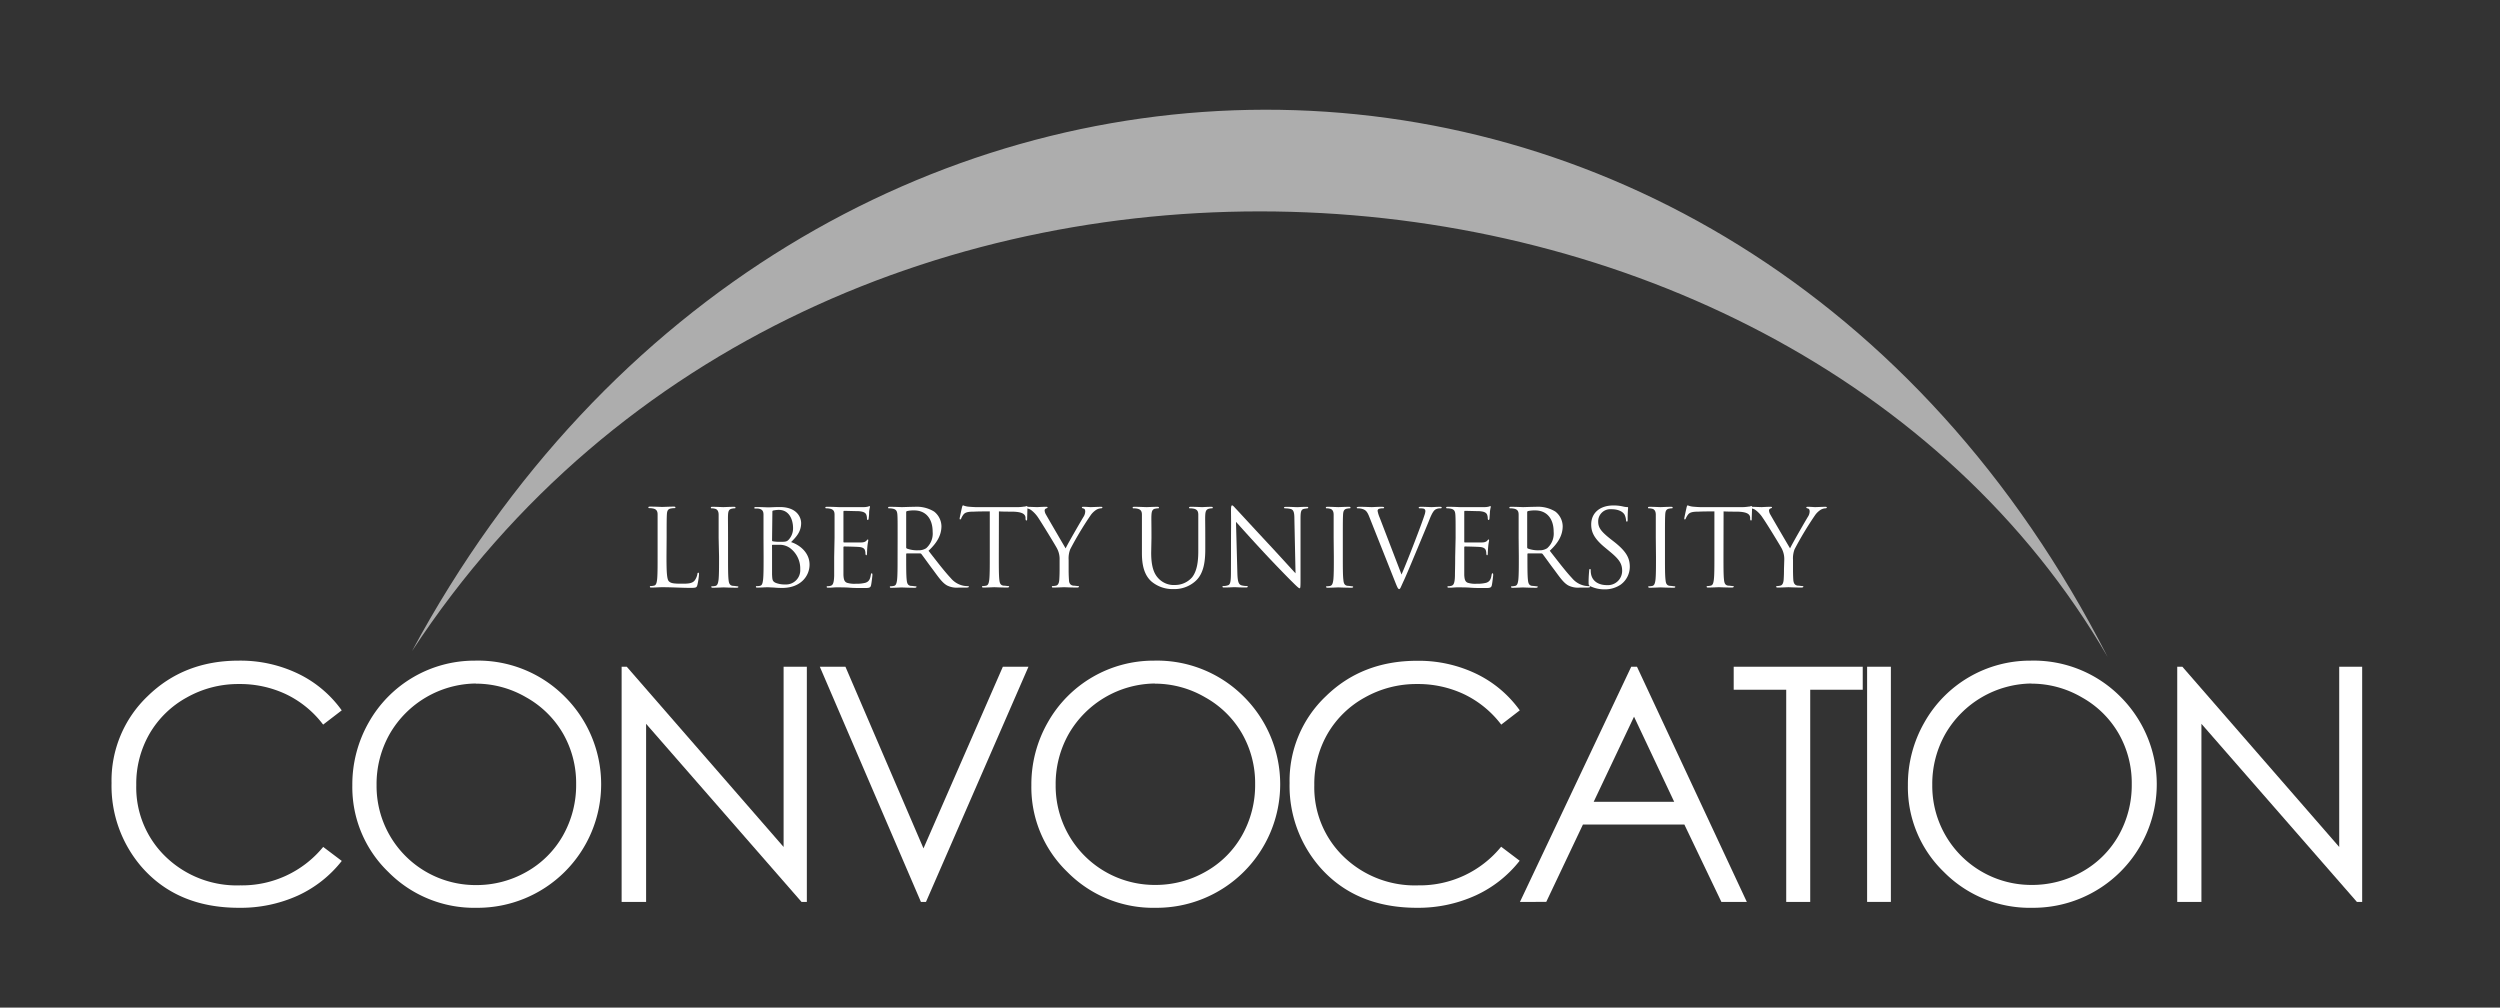
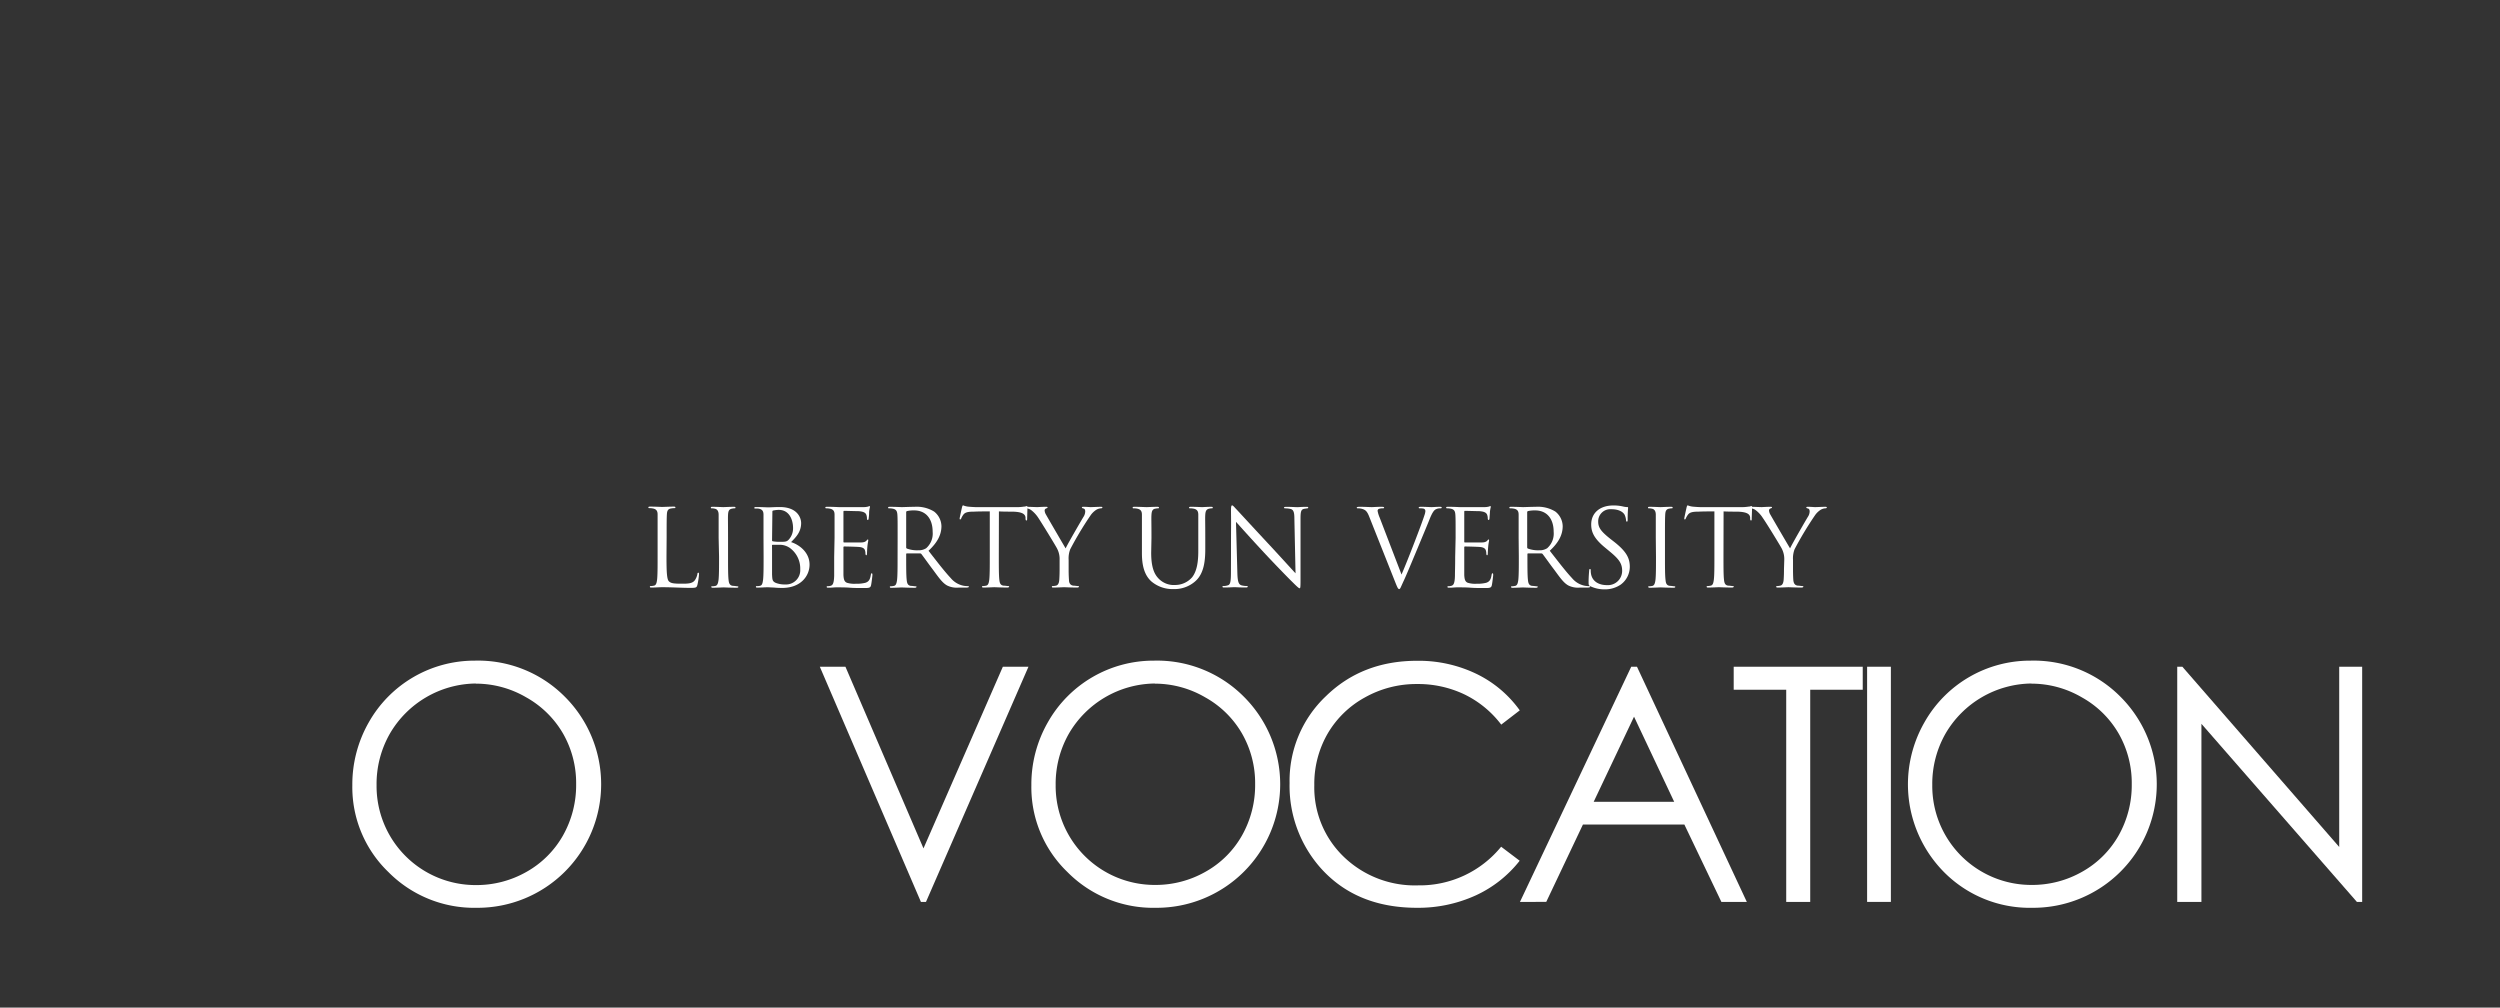
<svg xmlns="http://www.w3.org/2000/svg" id="Layer_1" data-name="Layer 1" viewBox="0 0 526 212">
  <rect x="0" y="0" width="526" height="212" fill="#333333" stroke="none" />
  <defs>
    <style>.cls-1,.cls-2{fill:#fff;}.cls-1{fill-rule:evenodd;opacity:0.6;}</style>
  </defs>
  <title>ConvoLogo</title>
-   <path class="cls-1" d="M86.68,137C168-14,364.81-16.18,443.45,138.23,375.38,20.66,172.2,6.44,86.68,137Z" />
-   <path class="cls-2" d="M71.9,149.46l-3.91,3a21.35,21.35,0,0,0-7.76-6.37,22.69,22.69,0,0,0-9.95-2.17,22,22,0,0,0-11,2.84,20.4,20.4,0,0,0-7.83,7.64,21,21,0,0,0-2.78,10.78,20.23,20.23,0,0,0,6.21,15.1,21.53,21.53,0,0,0,15.68,6A22.06,22.06,0,0,0,68,178.19l3.91,2.95a25,25,0,0,1-9.24,7.29A29.14,29.14,0,0,1,50.28,191q-13,0-20.52-8.64a26.11,26.11,0,0,1-6.29-17.63,24.5,24.5,0,0,1,7.62-18.28Q38.73,139,50.21,139a28,28,0,0,1,12.53,2.75A24.17,24.17,0,0,1,71.9,149.46Z" />
  <path class="cls-2" d="M99.91,139a25.71,25.71,0,0,1,18.84,7.5A26,26,0,0,1,100.32,191a25.4,25.4,0,0,1-18.61-7.53,24.78,24.78,0,0,1-7.58-18.23A26.35,26.35,0,0,1,77.58,152a25.52,25.52,0,0,1,22.33-13Zm.22,4.81A21.2,21.2,0,0,0,82,154.41a21.4,21.4,0,0,0-2.77,10.81,20.83,20.83,0,0,0,20.88,21,21.23,21.23,0,0,0,10.68-2.79,20.15,20.15,0,0,0,7.66-7.64A21.53,21.53,0,0,0,121.22,165a20.94,20.94,0,0,0-2.75-10.65,20.52,20.52,0,0,0-7.74-7.62A21,21,0,0,0,100.13,143.84Z" />
-   <path class="cls-2" d="M130.79,189.76V140.28h1.08l33,37.92V140.28h4.89v49.48h-1.12l-32.7-37.47v37.47Z" />
  <path class="cls-2" d="M172.49,140.28h5.39L194.3,178.5,211,140.28h5.39l-21.56,49.48h-1.07Z" />
  <path class="cls-2" d="M242.78,139a25.74,25.74,0,0,1,18.84,7.5A26,26,0,0,1,243.18,191a25.36,25.36,0,0,1-18.6-7.53A24.75,24.75,0,0,1,217,165.24,26.26,26.26,0,0,1,220.45,152a25.52,25.52,0,0,1,22.33-13Zm.22,4.81a21.2,21.2,0,0,0-18.12,10.57,21.4,21.4,0,0,0-2.77,10.81,20.84,20.84,0,0,0,20.89,21,21.22,21.22,0,0,0,10.67-2.79,20,20,0,0,0,7.66-7.64A21.53,21.53,0,0,0,264.08,165a20.94,20.94,0,0,0-2.75-10.65,20.38,20.38,0,0,0-7.74-7.62A21,21,0,0,0,243,143.84Z" />
  <path class="cls-2" d="M319.76,149.46l-3.9,3a21.47,21.47,0,0,0-7.77-6.37,22.69,22.69,0,0,0-9.95-2.17,22.08,22.08,0,0,0-11,2.84,20.4,20.4,0,0,0-7.83,7.64,21.11,21.11,0,0,0-2.78,10.78,20.23,20.23,0,0,0,6.21,15.1,21.55,21.55,0,0,0,15.68,6,22.08,22.08,0,0,0,17.42-8.13l3.9,2.95a25,25,0,0,1-9.24,7.29A29.14,29.14,0,0,1,298.14,191q-13,0-20.51-8.64a26.07,26.07,0,0,1-6.3-17.63A24.47,24.47,0,0,1,279,146.45q7.62-7.41,19.11-7.42a28,28,0,0,1,12.53,2.75A24.17,24.17,0,0,1,319.76,149.46Z" />
  <path class="cls-2" d="M344.42,140.28l23.11,49.48h-5.35l-7.79-16.28H333.05l-7.72,16.28H319.8l23.41-49.48Zm-.62,10.51-8.49,17.91h16.94Z" />
  <path class="cls-2" d="M364.77,145.12v-4.84h27.15v4.84H380.87v44.64h-5.05V145.12Z" />
  <path class="cls-2" d="M392.84,140.28h5v49.48h-5Z" />
-   <path class="cls-2" d="M427.22,139a25.7,25.7,0,0,1,18.83,7.5A26,26,0,0,1,427.62,191,25.4,25.4,0,0,1,409,183.47a24.78,24.78,0,0,1-7.58-18.23A26.26,26.26,0,0,1,404.89,152a25.52,25.52,0,0,1,22.33-13Zm.21,4.81a21.2,21.2,0,0,0-18.11,10.57,21.4,21.4,0,0,0-2.77,10.81,20.83,20.83,0,0,0,20.88,21,21.23,21.23,0,0,0,10.68-2.79,20.08,20.08,0,0,0,7.66-7.64A21.53,21.53,0,0,0,448.52,165a20.94,20.94,0,0,0-2.75-10.65,20.38,20.38,0,0,0-7.74-7.62A21,21,0,0,0,427.43,143.84Z" />
+   <path class="cls-2" d="M427.22,139a25.7,25.7,0,0,1,18.83,7.5A26,26,0,0,1,427.62,191,25.4,25.4,0,0,1,409,183.47A26.26,26.26,0,0,1,404.89,152a25.52,25.52,0,0,1,22.33-13Zm.21,4.81a21.2,21.2,0,0,0-18.11,10.57,21.4,21.4,0,0,0-2.77,10.81,20.83,20.83,0,0,0,20.88,21,21.23,21.23,0,0,0,10.68-2.79,20.08,20.08,0,0,0,7.66-7.64A21.53,21.53,0,0,0,448.52,165a20.94,20.94,0,0,0-2.75-10.65,20.38,20.38,0,0,0-7.74-7.62A21,21,0,0,0,427.43,143.84Z" />
  <path class="cls-2" d="M458.09,189.76V140.28h1.08l33,37.92V140.28H497v49.48h-1.11l-32.71-37.47v37.47Z" />
  <path class="cls-2" d="M140.23,117.15c0,3.3.09,4.74.5,5.15s.94.51,2.69.51c1.2,0,2.19,0,2.73-.67a3.17,3.17,0,0,0,.58-1.35c0-.18.07-.29.2-.29s.14.09.14.34a14.42,14.42,0,0,1-.34,2.24c-.16.52-.22.61-1.42.61-1.93,0-3.84-.14-6-.14-.7,0-1.37.07-2.21.07-.24,0-.36,0-.36-.18s.05-.13.18-.13a3.84,3.84,0,0,0,.68-.09c.45-.09.56-.59.65-1.24.11-.94.11-2.72.11-4.87v-4c0-3.5,0-4.13,0-4.85s-.23-1.13-1-1.28a3.77,3.77,0,0,0-.76-.07c-.09,0-.18,0-.18-.14s.11-.18.36-.18c1,0,2.43.07,2.54.07s1.75-.07,2.43-.07c.24,0,.36.05.36.18s-.09.14-.18.14a4.73,4.73,0,0,0-.75.07c-.65.11-.83.49-.87,1.28s-.05,1.35-.05,4.85Z" />
  <path class="cls-2" d="M151.2,113.15c0-3.5,0-4.13,0-4.85s-.27-1.15-.77-1.26a2.77,2.77,0,0,0-.69-.09c-.09,0-.18,0-.18-.14s.11-.18.36-.18c.74,0,2.15.07,2.27.07s1.53-.07,2.2-.07c.25,0,.36.05.36.18s-.09.14-.18.14a2.89,2.89,0,0,0-.56.07c-.61.11-.79.49-.83,1.28s0,1.35,0,4.85v4c0,2.15,0,3.93.11,4.87.07.65.21,1.15.88,1.24.32,0,.79.09.92.09s.27.06.27.13-.09.18-.33.18c-1.24,0-2.68-.07-2.79-.07s-1.53.07-2.21.07c-.24,0-.36,0-.36-.18s0-.13.25-.13a2.82,2.82,0,0,0,.59-.07c.45-.09.58-.61.67-1.26.11-.94.11-2.72.11-4.87Z" />
  <path class="cls-2" d="M160.64,113.15c0-3.5,0-4.13,0-4.85s-.23-1.13-1-1.28A3.52,3.52,0,0,0,159,107c-.2,0-.29,0-.29-.14s.11-.18.36-.18c1,0,2.43.07,2.54.07.54,0,1.42-.07,2.45-.07,3.69,0,4.5,2.25,4.5,3.38,0,1.84-1.06,2.94-2.12,4,1.67.52,3.89,2.11,3.89,4.74,0,2.41-1.89,4.9-5.73,4.9-.25,0-1,0-1.62-.07l-1.37-.07c-.72,0-1.42.07-2.2.07-.25,0-.36,0-.36-.16s0-.15.33-.15a2.11,2.11,0,0,0,.54-.07c.45-.09.54-.61.63-1.26.11-.94.11-2.72.11-4.87Zm1.8.5a.21.21,0,0,0,.16.24A8.3,8.3,0,0,0,164,114c1.26,0,1.58,0,2.05-.58a3.49,3.49,0,0,0,.81-2.27c0-1.87-.83-3.87-3-3.87a5.14,5.14,0,0,0-1.08.12c-.2,0-.27.11-.27.24Zm0,2.38c0,1.73,0,4.51,0,4.85.06,1.1.06,1.42.76,1.75a5.14,5.14,0,0,0,2,.34,3,3,0,0,0,3.17-3.19,5.37,5.37,0,0,0-2.18-4.49,3.76,3.76,0,0,0-1.87-.66c-.29,0-1.41,0-1.75,0-.09,0-.14,0-.14.16Z" />
  <path class="cls-2" d="M175.59,113.15c0-3.5,0-4.13,0-4.85s-.23-1.13-1-1.28a4,4,0,0,0-.65-.07c-.16,0-.29,0-.29-.14s.11-.18.36-.18c.52,0,1.12,0,2.54.07.16,0,4.63,0,5.15,0a4,4,0,0,0,1-.13.53.53,0,0,1,.25-.09c.07,0,.09.09.09.2a8.05,8.05,0,0,0-.18,1c0,.34,0,.77-.09,1.35,0,.23-.09.38-.18.38s-.18-.11-.18-.29a2.46,2.46,0,0,0-.11-.74c-.16-.52-.63-.74-1.62-.83-.38,0-2.83-.07-3.08-.07-.09,0-.14.07-.14.23v6.2c0,.15,0,.22.14.22.29,0,3.06,0,3.57,0s.9-.12,1.13-.38.18-.23.27-.23.11,0,.11.18-.11.52-.18,1.26-.07,1.21-.09,1.53-.07.33-.16.33-.16-.18-.16-.36a2,2,0,0,0-.09-.63c-.08-.33-.35-.65-1.16-.74-.61-.06-2.84-.11-3.22-.11a.15.15,0,0,0-.16.16v2c0,.76,0,3.37,0,3.84.05.92.18,1.41.75,1.64a5.33,5.33,0,0,0,1.86.2,7.38,7.38,0,0,0,2-.2c.72-.23,1-.7,1.15-1.66.05-.25.09-.34.2-.34s.14.18.14.34-.18,1.7-.29,2.18-.34.58-1.22.58c-1.66,0-2.4,0-3.28-.07s-1.93-.07-2.81-.07c-.54,0-1.08.09-1.66.07-.25,0-.36,0-.36-.18s.11-.11.24-.13a2.34,2.34,0,0,0,.52-.07c.47-.11.76-.43.81-2.11,0-.88,0-2,0-4Z" />
  <path class="cls-2" d="M188.86,113.15c0-3.5,0-4.13-.05-4.85s-.22-1.13-1-1.28a3.87,3.87,0,0,0-.77-.07c-.09,0-.18,0-.18-.14s.11-.18.36-.18c1,0,2.43.07,2.54.07s2-.07,2.66-.07a7,7,0,0,1,4.11,1,4,4,0,0,1,1.55,3.06c0,1.66-.7,3.32-2.72,5.19,1.84,2.36,3.37,4.36,4.68,5.75a4.65,4.65,0,0,0,2.74,1.62,5.21,5.21,0,0,0,.88.07c.11,0,.2.06.2.13s-.13.18-.54.18h-1.6a4.6,4.6,0,0,1-2.4-.42c-1-.52-1.76-1.62-3-3.31-.94-1.23-2-2.74-2.45-3.32a.36.36,0,0,0-.29-.14l-2.77,0c-.11,0-.15.06-.15.18v.54c0,2.15,0,3.93.11,4.87.07.65.2,1.15.88,1.24.31,0,.81.09,1,.09s.18.06.18.13-.11.18-.36.18c-1.24,0-2.65-.07-2.77-.07s-1.44.07-2.11.07c-.25,0-.36,0-.36-.18s0-.13.18-.13a3.85,3.85,0,0,0,.67-.09c.45-.09.57-.59.66-1.24.11-.94.11-2.72.11-4.87Zm1.8,2a.3.3,0,0,0,.15.27,6.31,6.31,0,0,0,2.37.36,2.9,2.9,0,0,0,1.68-.43,4.09,4.09,0,0,0,1.37-3.46c0-2.81-1.48-4.5-3.89-4.5a6.48,6.48,0,0,0-1.5.14.25.25,0,0,0-.18.27Z" />
  <path class="cls-2" d="M210.15,117.11c0,2.15,0,3.93.11,4.87.07.65.2,1.15.88,1.24.31,0,.81.09,1,.09s.18.06.18.13-.11.18-.36.18c-1.24,0-2.65-.07-2.77-.07s-1.52.07-2.2.07c-.25,0-.36,0-.36-.18s.05-.13.18-.13a4.1,4.1,0,0,0,.68-.09c.45-.09.56-.59.65-1.24.11-.94.11-2.72.11-4.87V107.6c-1.1,0-2.23,0-3.33.05-1.39,0-1.93.18-2.29.72a3.19,3.19,0,0,0-.38.69c-.07.18-.14.23-.23.23s-.11-.07-.11-.21.45-2.15.49-2.33.14-.43.23-.43a4,4,0,0,0,1,.27c.65.07,1.5.11,1.77.11h8.44a8.71,8.71,0,0,0,1.59-.11c.34,0,.54-.11.63-.11s.11.13.11.27c0,.67-.06,2.22-.06,2.47s-.07.29-.16.29-.16-.07-.18-.38c0-.09,0-.16,0-.25-.07-.67-.61-1.19-2.77-1.23-.94,0-1.89,0-2.83-.05Z" />
  <path class="cls-2" d="M222.94,117.8a4.68,4.68,0,0,0-.52-2.36c-.15-.36-3.17-5.3-3.95-6.47a6.52,6.52,0,0,0-1.53-1.66,2.12,2.12,0,0,0-1-.36c-.11,0-.22,0-.22-.16s.09-.16.29-.16c.43,0,2.11.07,2.22.07s1-.07,1.89-.07c.25,0,.29.07.29.16s-.13.11-.33.2a.46.46,0,0,0-.29.41,1.93,1.93,0,0,0,.29.88c.36.65,3.73,6.44,4.13,7.1.43-.95,3.29-5.87,3.74-6.61a2.19,2.19,0,0,0,.38-1.15c0-.31-.09-.56-.36-.63s-.34-.11-.34-.22.14-.14.36-.14c.59,0,1.31.07,1.49.07s1.75-.07,2.18-.07c.15,0,.29.05.29.14s-.11.18-.29.18a2.19,2.19,0,0,0-1,.31,4.33,4.33,0,0,0-1.19,1.15,70.81,70.81,0,0,0-4.29,7.15,5.28,5.28,0,0,0-.34,2.24v1.93c0,.36,0,1.31.07,2.25,0,.65.24,1.15.92,1.24.31,0,.81.09,1,.09s.18.06.18.13-.11.18-.36.18c-1.24,0-2.65-.07-2.77-.07s-1.52.07-2.2.07c-.25,0-.36,0-.36-.18s.05-.13.18-.13a4.1,4.1,0,0,0,.68-.09c.45-.09.65-.59.69-1.24.07-.94.07-1.89.07-2.25Z" />
  <path class="cls-2" d="M242.21,116.3c0,3.23.72,4.63,1.68,5.55a4.42,4.42,0,0,0,3.4,1.23,4.72,4.72,0,0,0,3.53-1.62c1-1.28,1.3-3.19,1.3-5.5v-2.81c0-3.5,0-4.13,0-4.85s-.23-1.13-1-1.28a3.77,3.77,0,0,0-.76-.07c-.09,0-.18,0-.18-.14s.11-.18.36-.18c1,0,2.24.07,2.38.07s1.21-.07,1.89-.07c.24,0,.36.05.36.18s-.09.14-.18.14a2.8,2.8,0,0,0-.56.07c-.61.13-.79.49-.84,1.28s0,1.35,0,4.85v2.41c0,2.42-.27,5.12-2.07,6.71a6.6,6.6,0,0,1-4.63,1.67,6.87,6.87,0,0,1-4.63-1.6c-1.11-1-2-2.63-2-5.91v-3.28c0-3.5,0-4.13,0-4.85s-.23-1.13-1-1.28a3.8,3.8,0,0,0-.77-.07c-.09,0-.18,0-.18-.14s.12-.18.36-.18c1,0,2.39.07,2.59.07s1.55-.07,2.23-.07c.24,0,.36.05.36.18s-.09.14-.18.14a3,3,0,0,0-.57.07c-.6.09-.78.49-.83,1.28s0,1.35,0,4.85Z" />
  <path class="cls-2" d="M259,117c0-8.11.05-5.19,0-9.55,0-.87.07-1.12.25-1.12s.56.49.79.72,3.69,4,7.15,7.71c2.22,2.38,4.68,5.12,5.39,5.86l-.24-11.41c0-1.46-.18-2-.88-2.14a4.57,4.57,0,0,0-1-.11c-.24,0-.31-.07-.31-.16s.18-.16.45-.16c1,0,2.09.07,2.34.07s1-.07,1.91-.07c.25,0,.4,0,.4.16s-.09.14-.24.16l-.59.09c-.63.13-.79.47-.79,2l0,13.12c0,1.49-.05,1.6-.2,1.6s-.45-.25-1.64-1.44c-.25-.22-3.49-3.53-5.87-6.09-2.61-2.81-5.15-5.64-5.87-6.45l.29,10.77c.05,1.84.27,2.42.88,2.6a4.59,4.59,0,0,0,1.12.14c.11,0,.18,0,.18.13s-.13.18-.4.18c-1.28,0-2.18-.07-2.39-.07s-1.14.07-2.15.07c-.23,0-.36,0-.36-.18s.06-.13.18-.13a3,3,0,0,0,.92-.14c.56-.15.67-.81.67-2.85Z" />
-   <path class="cls-2" d="M280.6,113.15c0-3.5,0-4.13,0-4.85s-.27-1.15-.77-1.26a2.72,2.72,0,0,0-.69-.09c-.09,0-.18,0-.18-.14s.11-.18.36-.18c.74,0,2.16.07,2.27.07s1.53-.07,2.2-.07c.25,0,.36.05.36.18s-.09.14-.18.14a2.89,2.89,0,0,0-.56.07c-.61.11-.79.49-.83,1.28s-.05,1.35-.05,4.85v4c0,2.15,0,3.93.12,4.87.06.65.2,1.15.87,1.24.32,0,.79.09.92.09s.27.06.27.13-.09.18-.33.18c-1.24,0-2.68-.07-2.79-.07s-1.53.07-2.2.07c-.25,0-.36,0-.36-.18s0-.13.24-.13a2.82,2.82,0,0,0,.59-.07c.45-.09.58-.61.67-1.26.11-.94.11-2.72.11-4.87Z" />
  <path class="cls-2" d="M288.11,108.77c-.49-1.26-.83-1.51-1.62-1.73a3.45,3.45,0,0,0-.85-.09c-.14,0-.18-.07-.18-.16s.22-.16.58-.16c1.08,0,2.3.07,2.57.07s1.19-.07,2-.07c.41,0,.61.05.61.16s-.07.16-.22.16a2.64,2.64,0,0,0-.86.11.44.44,0,0,0-.29.45,6.5,6.5,0,0,0,.45,1.44l4.58,11.93c1.31-3,4.32-10.85,4.82-12.47a3.34,3.34,0,0,0,.2-.85.56.56,0,0,0-.29-.52,2.87,2.87,0,0,0-.86-.09c-.13,0-.25,0-.25-.14s.14-.18.5-.18c.9,0,1.93.07,2.2.07s1.1-.07,1.76-.07c.24,0,.38.05.38.16s-.09.16-.27.16a2,2,0,0,0-1.08.27c-.29.2-.63.58-1.24,2.11-.24.63-1.37,3.33-2.52,6.09-1.37,3.28-2.38,5.71-2.9,6.81-.63,1.35-.71,1.71-.94,1.71s-.38-.32-.81-1.4Z" />
  <path class="cls-2" d="M306.26,113.15c0-3.5,0-4.13-.05-4.85s-.22-1.13-1-1.28a4,4,0,0,0-.65-.07c-.16,0-.29,0-.29-.14s.11-.18.36-.18c.52,0,1.12,0,2.54.07.16,0,4.63,0,5.15,0a4,4,0,0,0,1-.13.53.53,0,0,1,.25-.09c.07,0,.09.09.09.2a8.05,8.05,0,0,0-.18,1c0,.34-.05.77-.09,1.35,0,.23-.09.38-.18.38s-.18-.11-.18-.29a2.46,2.46,0,0,0-.11-.74c-.16-.52-.63-.74-1.62-.83-.38,0-2.83-.07-3.08-.07-.09,0-.14.07-.14.23v6.2c0,.15,0,.22.14.22.29,0,3.06,0,3.57,0s.9-.12,1.13-.38.18-.23.27-.23.11,0,.11.18-.11.52-.18,1.26-.07,1.21-.09,1.53-.07.33-.16.33-.15-.18-.15-.36a2.34,2.34,0,0,0-.09-.63c-.09-.33-.36-.65-1.17-.74-.61-.06-2.84-.11-3.22-.11a.15.15,0,0,0-.16.16v2c0,.76,0,3.37,0,3.84.05.92.18,1.41.75,1.64a5.36,5.36,0,0,0,1.86.2,7.49,7.49,0,0,0,2-.2c.71-.23,1-.7,1.14-1.66.05-.25.09-.34.2-.34s.14.18.14.34-.18,1.7-.29,2.18-.34.58-1.22.58c-1.66,0-2.4,0-3.28-.07s-1.93-.07-2.81-.07c-.54,0-1.08.09-1.66.07-.25,0-.36,0-.36-.18s.11-.11.24-.13a2.34,2.34,0,0,0,.52-.07c.47-.11.77-.43.81-2.11,0-.88.05-2,.05-4Z" />
  <path class="cls-2" d="M319.52,113.15c0-3.5,0-4.13,0-4.85s-.22-1.13-1-1.28a3.87,3.87,0,0,0-.77-.07c-.09,0-.18,0-.18-.14s.12-.18.36-.18c1,0,2.43.07,2.54.07s2-.07,2.66-.07a7,7,0,0,1,4.11,1,4,4,0,0,1,1.55,3.06c0,1.66-.69,3.32-2.72,5.19,1.85,2.36,3.37,4.36,4.68,5.75a4.65,4.65,0,0,0,2.74,1.62,5.21,5.21,0,0,0,.88.07c.11,0,.2.06.2.13s-.13.18-.54.18h-1.6a4.62,4.62,0,0,1-2.4-.42c-1-.52-1.76-1.62-3-3.31-.94-1.23-2-2.74-2.45-3.32a.36.36,0,0,0-.29-.14l-2.77,0c-.11,0-.15.06-.15.18v.54c0,2.15,0,3.93.11,4.87.07.65.2,1.15.88,1.24.31,0,.81.09,1,.09s.18.06.18.13-.11.18-.36.18c-1.24,0-2.65-.07-2.77-.07s-1.44.07-2.11.07c-.25,0-.36,0-.36-.18s0-.13.18-.13a3.85,3.85,0,0,0,.67-.09c.45-.09.57-.59.66-1.24.11-.94.11-2.72.11-4.87Zm1.8,2a.3.3,0,0,0,.15.27,6.31,6.31,0,0,0,2.37.36,2.9,2.9,0,0,0,1.68-.43,4.09,4.09,0,0,0,1.37-3.46c0-2.81-1.48-4.5-3.89-4.5a6.48,6.48,0,0,0-1.5.14.25.25,0,0,0-.18.27Z" />
  <path class="cls-2" d="M334.58,123.33c-.31-.16-.34-.25-.34-.85,0-1.13.09-2,.12-2.39s.06-.36.18-.36.15.07.15.25a3.79,3.79,0,0,0,.07.83c.34,1.67,1.82,2.3,3.33,2.3a3,3,0,0,0,3.21-3c0-1.55-.65-2.45-2.58-4.05l-1-.83c-2.39-1.95-2.93-3.35-2.93-4.88,0-2.4,1.8-4,4.66-4a8.46,8.46,0,0,1,2.09.23,4.47,4.47,0,0,0,.79.11c.18,0,.22,0,.22.15s-.09.86-.09,2.39c0,.36,0,.51-.16.51s-.15-.11-.18-.29a3.63,3.63,0,0,0-.29-1.12c-.13-.25-.74-1.19-2.81-1.19a2.55,2.55,0,0,0-2.76,2.6c0,1.28.58,2.09,2.74,3.78l.63.49c2.65,2.09,3.28,3.49,3.28,5.28A4.66,4.66,0,0,1,341,123a5.89,5.89,0,0,1-3.4,1A6.82,6.82,0,0,1,334.58,123.33Z" />
  <path class="cls-2" d="M348.38,113.15c0-3.5,0-4.13,0-4.85s-.27-1.15-.76-1.26a2.84,2.84,0,0,0-.7-.09c-.09,0-.18,0-.18-.14s.11-.18.36-.18c.74,0,2.16.07,2.27.07s1.53-.07,2.2-.07c.25,0,.36.05.36.18s-.09.14-.18.14a2.89,2.89,0,0,0-.56.07c-.61.11-.79.49-.83,1.28s-.05,1.35-.05,4.85v4c0,2.15,0,3.93.12,4.87.06.65.2,1.15.87,1.24.32,0,.79.09.92.09s.27.06.27.13-.09.18-.33.18c-1.24,0-2.68-.07-2.79-.07s-1.53.07-2.2.07c-.25,0-.36,0-.36-.18s0-.13.24-.13a2.75,2.75,0,0,0,.59-.07c.45-.09.58-.61.67-1.26.11-.94.11-2.72.11-4.87Z" />
  <path class="cls-2" d="M362.62,117.11c0,2.15,0,3.93.11,4.87.07.65.2,1.15.87,1.24.32,0,.81.09,1,.09s.18.06.18.13-.12.18-.36.18c-1.24,0-2.66-.07-2.77-.07s-1.53.07-2.2.07c-.25,0-.36,0-.36-.18s0-.13.18-.13a3.85,3.85,0,0,0,.67-.09c.45-.09.56-.59.65-1.24.12-.94.12-2.72.12-4.87V107.6c-1.1,0-2.23,0-3.33.05-1.39,0-1.93.18-2.29.72a4,4,0,0,0-.39.69c-.06.18-.13.23-.22.23s-.11-.07-.11-.21.45-2.15.49-2.33.14-.43.23-.43a3.81,3.81,0,0,0,1,.27c.65.07,1.5.11,1.77.11h8.43a8.84,8.84,0,0,0,1.6-.11c.34,0,.54-.11.63-.11s.11.13.11.27c0,.67-.07,2.22-.07,2.47s-.06.29-.15.29-.16-.07-.18-.38c0-.09,0-.16,0-.25-.06-.67-.6-1.19-2.76-1.23-.95,0-1.89,0-2.83-.05Z" />
  <path class="cls-2" d="M375.41,117.8a4.79,4.79,0,0,0-.52-2.36c-.16-.36-3.17-5.3-4-6.47a6.18,6.18,0,0,0-1.53-1.66,2.05,2.05,0,0,0-1-.36c-.12,0-.23,0-.23-.16s.09-.16.29-.16c.43,0,2.12.07,2.23.07s1-.07,1.89-.07c.25,0,.29.07.29.16s-.13.11-.34.2a.46.46,0,0,0-.29.41,1.93,1.93,0,0,0,.29.88c.36.65,3.74,6.44,4.14,7.1.43-.95,3.28-5.87,3.73-6.61a2.13,2.13,0,0,0,.39-1.15c0-.31-.09-.56-.36-.63s-.34-.11-.34-.22.13-.14.36-.14c.58,0,1.3.07,1.48.07s1.76-.07,2.18-.07c.16,0,.3.05.3.14s-.12.18-.3.18a2.19,2.19,0,0,0-1,.31,4.19,4.19,0,0,0-1.19,1.15,72.82,72.82,0,0,0-4.3,7.15,5.43,5.43,0,0,0-.33,2.24v1.93c0,.36,0,1.31.06,2.25.05.65.25,1.15.93,1.24.31,0,.8.09,1,.09s.18.06.18.13-.12.18-.36.18c-1.24,0-2.66-.07-2.77-.07s-1.53.07-2.2.07c-.25,0-.36,0-.36-.18s0-.13.18-.13a3.85,3.85,0,0,0,.67-.09c.45-.09.65-.59.7-1.24.07-.94.07-1.89.07-2.25Z" />
</svg>